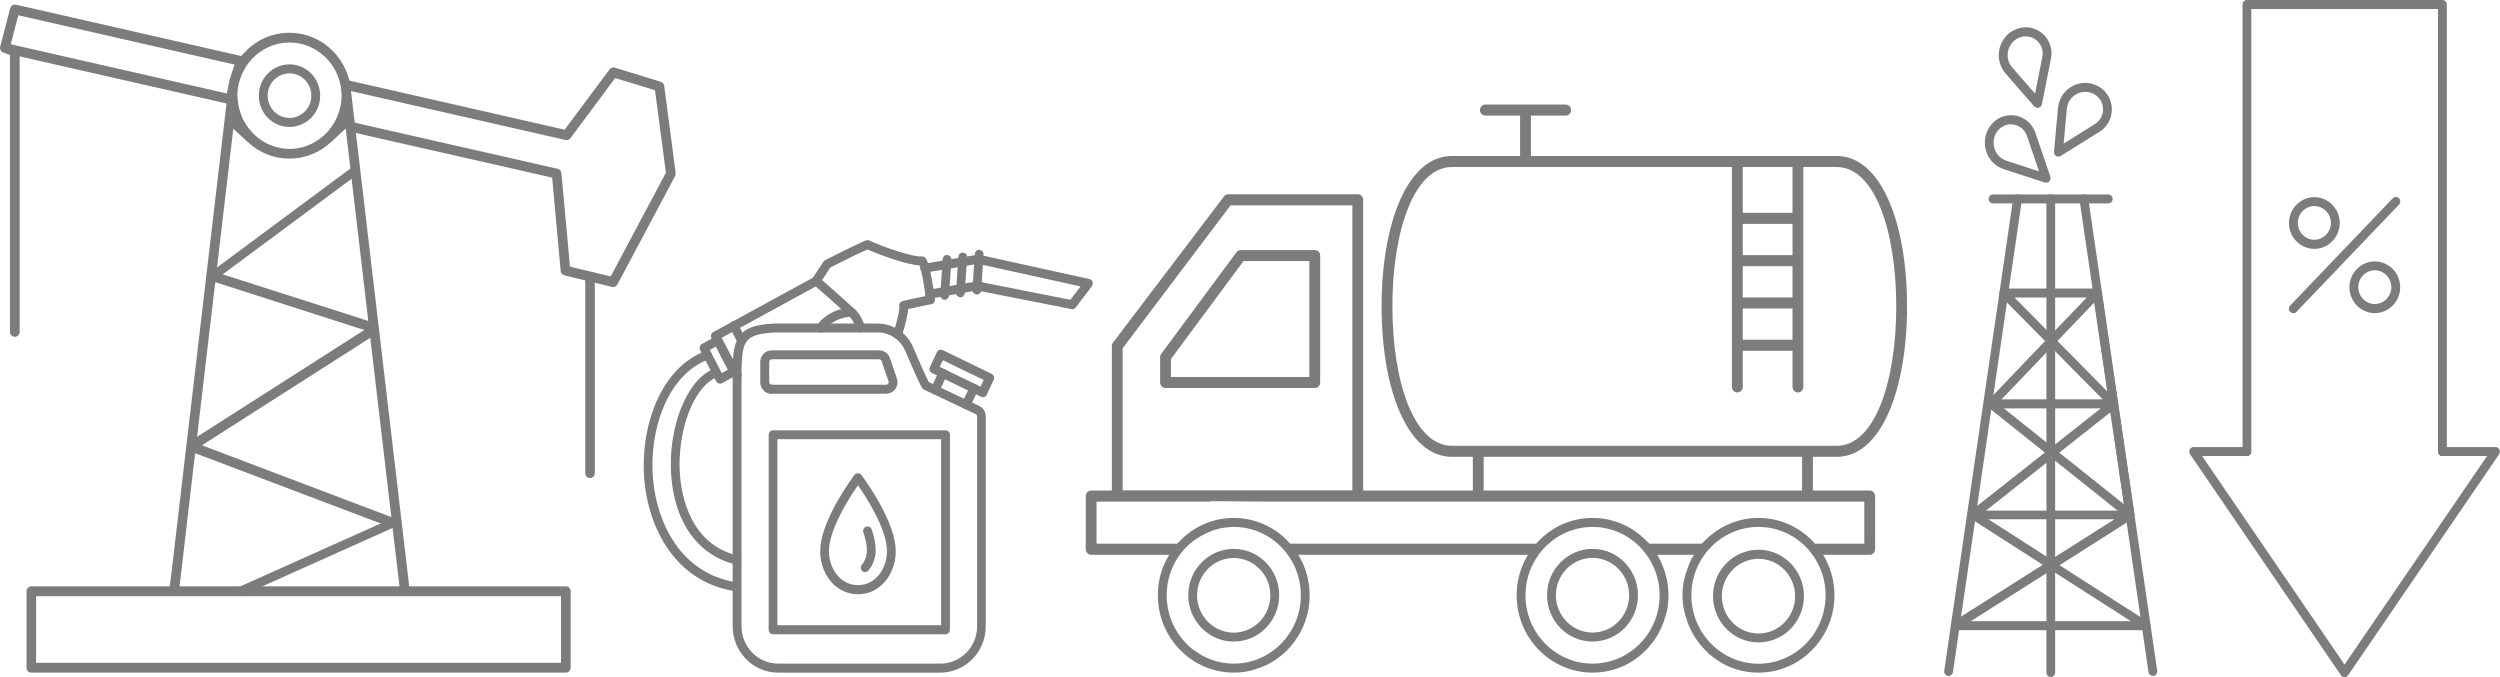
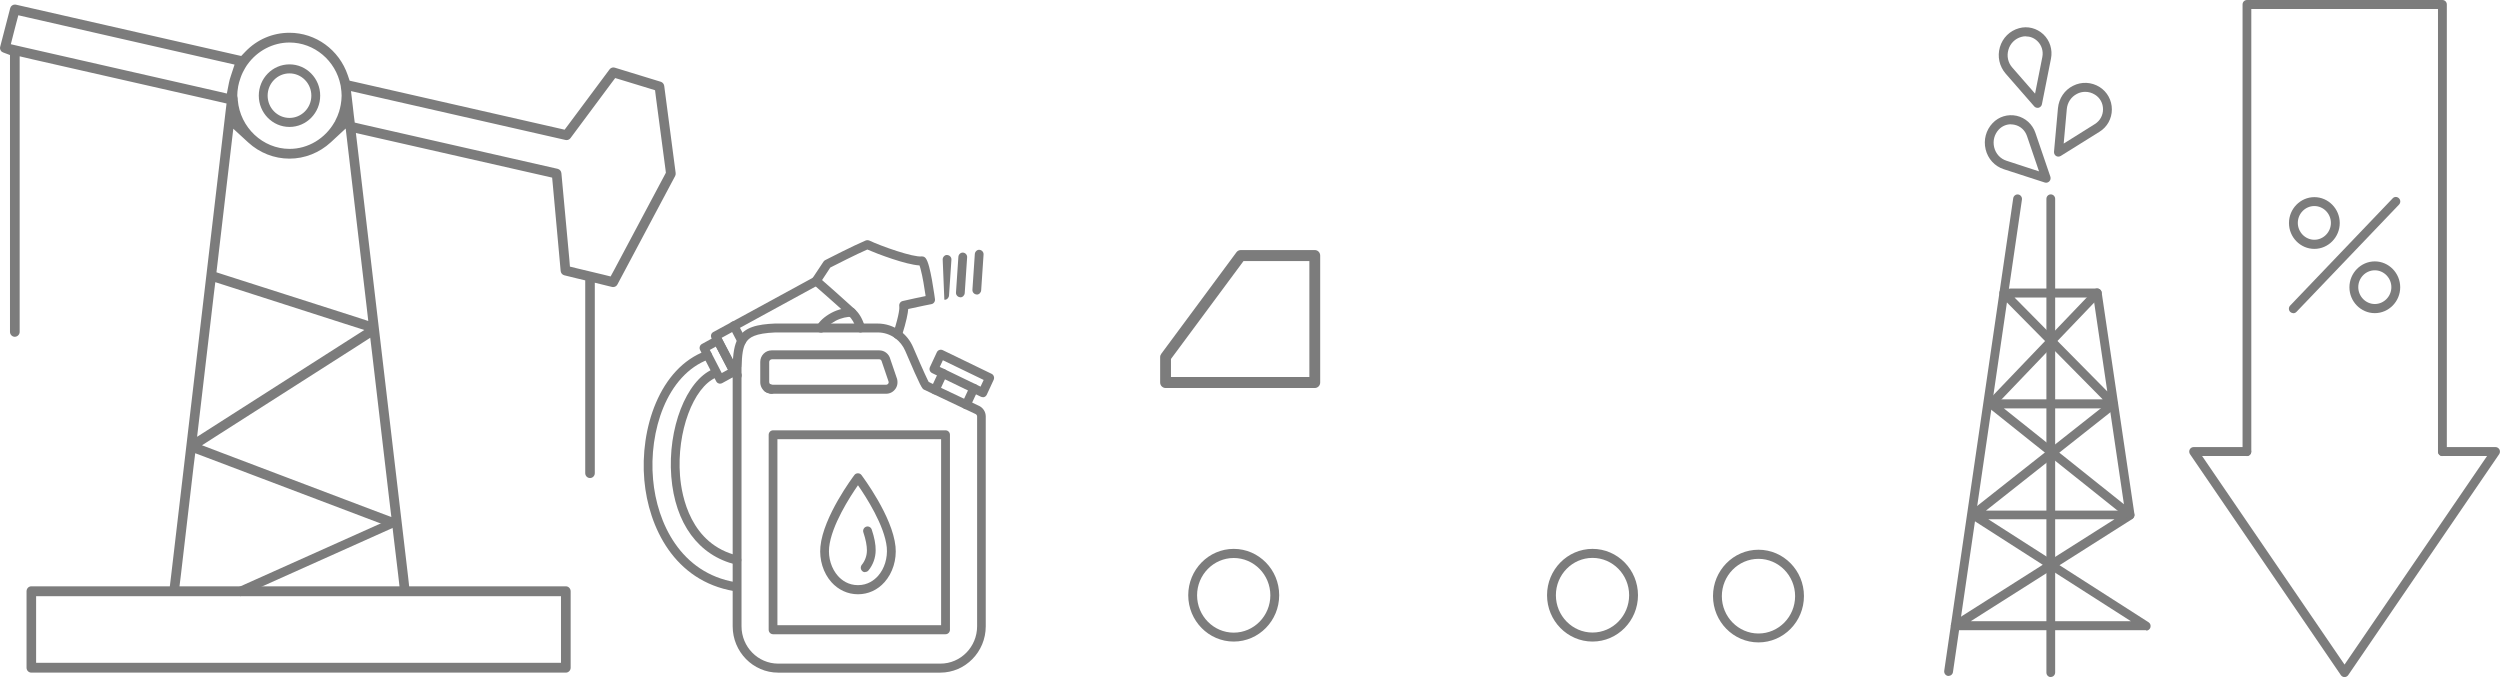
<svg xmlns="http://www.w3.org/2000/svg" width="240" height="65" viewBox="0 0 240 65" fill="none">
  <g clip-path="url(#clip0_1091_378)">
    <path d="M63.764 8.236C63.734 8.052 63.604 7.9 63.434 7.849L59.019 6.495C59.019 6.495 58.929 6.475 58.889 6.475C58.739 6.475 58.609 6.546 58.519 6.658L54.593 11.931L54.204 12.45L53.585 12.308L34.115 7.869L33.565 7.747L33.386 7.218C32.556 4.774 30.309 3.146 27.791 3.146C26.183 3.146 24.675 3.787 23.546 4.968L23.156 5.375L22.617 5.253L1.529 0.448C1.529 0.448 1.459 0.438 1.429 0.438C1.219 0.438 1.029 0.58 0.979 0.784L0.02 4.479C-0.02 4.601 0 4.734 0.07 4.846C0.13 4.958 0.23 5.009 0.31 5.039L0.959 5.283V31.864C0.959 32.118 1.169 32.332 1.419 32.332C1.669 32.332 1.888 32.118 1.888 31.864V5.406L3.097 5.691L20.869 9.732L21.748 9.936L21.638 10.852L19.81 26.438L16.413 55.39L16.303 56.286H3.007C2.748 56.286 2.548 56.5 2.548 56.764V64.104C2.548 64.359 2.748 64.572 3.007 64.572H54.324C54.574 64.572 54.783 64.359 54.783 64.104V56.764C54.783 56.5 54.574 56.286 54.324 56.286H39.279L39.18 55.39L34.335 14.191L34.165 12.766L35.543 13.081L52.296 16.889L53.005 17.052L53.075 17.795L53.824 26.02C53.844 26.214 53.984 26.387 54.174 26.428L55.413 26.733L56.182 26.916V45.424C56.182 45.678 56.382 45.892 56.641 45.892C56.901 45.892 57.101 45.678 57.101 45.424V27.14L58.34 27.446L58.759 27.547C58.759 27.547 58.829 27.558 58.859 27.558C59.029 27.558 59.189 27.466 59.269 27.313L64.813 16.899C64.863 16.807 64.873 16.706 64.863 16.604L63.764 8.236ZM22.777 9.182C22.777 8.908 22.807 8.612 22.867 8.276C22.896 8.144 22.927 8.022 22.956 7.9C22.996 7.747 23.046 7.605 23.096 7.462C23.156 7.289 23.226 7.116 23.306 6.953C23.326 6.902 23.356 6.851 23.386 6.8C23.486 6.617 23.576 6.444 23.696 6.271L23.756 6.19C24.705 4.866 26.213 4.082 27.791 4.082C30.169 4.082 32.227 5.813 32.696 8.185L32.716 8.287V8.317C32.766 8.643 32.796 8.918 32.796 9.182C32.796 9.498 32.756 9.773 32.716 10.027L32.706 10.088C32.686 10.19 32.666 10.302 32.636 10.414C32.626 10.455 32.606 10.516 32.586 10.587H32.577V10.648C32.467 10.995 32.337 11.31 32.177 11.605V11.626L32.117 11.717C31.218 13.305 29.57 14.293 27.801 14.293C25.224 14.293 23.046 12.236 22.827 9.61V9.498C22.827 9.498 22.817 9.406 22.807 9.345L22.787 9.264V9.182H22.777ZM20.779 8.745L2.048 4.479L1.039 4.245L1.299 3.227L1.509 2.413L1.759 1.466L2.698 1.68L21.438 5.955L22.517 6.2L22.167 7.269C22.077 7.533 22.017 7.747 21.977 7.961L21.778 8.979L20.779 8.745ZM19.17 39.814L20.519 28.311L20.669 27.089L21.818 27.456L32.906 31.019L34.974 31.68L33.136 32.851L20.689 40.802L18.921 41.932L19.17 39.814ZM53.854 57.233V63.626H3.467V57.233H53.854ZM37.761 51.308L38.221 55.146L38.35 56.286H17.232L17.372 55.146L18.581 44.792L18.741 43.51L19.93 43.958L37.122 50.473L37.691 50.697L37.761 51.308ZM35.733 34.012L37.371 47.979L37.571 49.638L36.033 49.058L21.288 43.469L19.39 42.746L21.108 41.647L34.215 33.279L35.543 32.424L35.733 34.012ZM35.174 29.247L35.354 30.815L33.885 30.337L21.568 26.397L20.779 26.142L20.879 25.298L22.167 14.303L22.397 12.359L23.826 13.672C24.924 14.68 26.333 15.229 27.791 15.229C29.25 15.229 30.659 14.669 31.757 13.662L33.186 12.338L33.416 14.293L35.174 29.247ZM63.774 16.868L58.989 25.858L58.619 26.54L57.88 26.356L55.413 25.766L54.713 25.593L54.654 24.87L53.894 16.624C53.874 16.421 53.734 16.258 53.535 16.207L34.744 11.931L34.055 11.768L33.965 11.056L33.865 10.17L33.695 8.745L35.074 9.06L54.294 13.438C54.294 13.438 54.364 13.448 54.394 13.448C54.544 13.448 54.673 13.377 54.763 13.265L58.639 8.052L59.059 7.493L59.728 7.696L62.266 8.47L62.885 8.663L62.965 9.315L63.884 16.247L63.924 16.583L63.774 16.868Z" fill="#7C7C7C" />
    <path d="M126.219 24.005H119.126C118.956 24.005 118.806 24.076 118.706 24.208L111.484 33.961C111.414 34.053 111.374 34.164 111.374 34.287V36.72C111.374 37.015 111.614 37.249 111.893 37.249H126.219C126.508 37.249 126.738 37.015 126.738 36.72V24.534C126.738 24.239 126.508 24.005 126.219 24.005ZM125.699 36.19H112.413V34.46L119.376 25.064H125.699V36.19Z" fill="#7C7C7C" />
-     <path d="M179.493 47.093H174.039V43.856H176.326C180.602 43.856 183.079 37.381 183.079 29.421C183.079 21.46 180.602 14.975 176.326 14.975H146.967V11.096H150.303C150.593 11.096 150.823 10.862 150.823 10.567C150.823 10.272 150.593 10.038 150.303 10.038H142.591C142.312 10.038 142.072 10.282 142.072 10.567C142.072 10.852 142.312 11.096 142.591 11.096H145.928V14.975H139.385C135.109 14.975 132.632 21.46 132.632 29.421C132.632 37.381 135.109 43.856 139.385 43.856H141.393V47.093H130.864V19.179C130.864 18.884 130.634 18.65 130.344 18.65H117.917C117.767 18.65 117.627 18.711 117.528 18.823L106.869 32.861C106.789 32.963 106.739 33.085 106.739 33.218V47.093H104.751C104.461 47.093 104.231 47.327 104.231 47.623V52.723C104.231 53.018 104.461 53.262 104.751 53.262H112.243C112.053 53.568 111.893 53.873 111.744 54.209C111.364 55.105 111.154 56.103 111.154 57.151C111.154 61.243 114.421 64.572 118.447 64.572C118.926 64.572 119.396 64.522 119.855 64.43C120.035 64.389 120.215 64.349 120.395 64.287C123.471 63.432 125.729 60.551 125.729 57.151C125.729 55.726 125.329 54.392 124.64 53.262H146.687C146.457 53.629 146.268 54.016 146.108 54.423C145.778 55.268 145.598 56.184 145.598 57.151C145.598 61.243 148.865 64.572 152.881 64.572C153.98 64.572 155.019 64.328 155.958 63.89C156.087 63.819 156.227 63.748 156.357 63.677C156.567 63.554 156.767 63.432 156.957 63.3C157.136 63.178 157.306 63.045 157.466 62.913C157.506 62.893 157.536 62.862 157.566 62.832C157.696 62.72 157.826 62.597 157.945 62.475C157.985 62.445 158.025 62.404 158.065 62.363C158.165 62.251 158.275 62.139 158.355 62.027C158.555 61.814 158.725 61.59 158.875 61.355C158.994 61.193 159.094 61.02 159.194 60.846C159.284 60.684 159.374 60.511 159.454 60.337C159.474 60.317 159.484 60.287 159.484 60.266C159.564 60.093 159.634 59.91 159.704 59.727C159.774 59.533 159.834 59.34 159.893 59.136C159.953 58.973 159.993 58.81 160.023 58.648C160.123 58.159 160.173 57.66 160.173 57.151C160.173 56.449 160.083 55.777 159.893 55.136C159.844 54.952 159.784 54.789 159.724 54.616C159.564 54.138 159.354 53.69 159.084 53.262H162.611C162.351 53.68 162.151 54.138 161.991 54.606C161.971 54.637 161.961 54.677 161.951 54.708C161.901 54.85 161.851 54.993 161.811 55.136L161.682 55.624C161.682 55.624 161.672 55.645 161.672 55.655C161.572 56.133 161.522 56.642 161.522 57.151C161.522 57.66 161.572 58.118 161.662 58.576L161.811 59.136C161.811 59.136 161.831 59.177 161.831 59.197C161.921 59.523 162.031 59.828 162.161 60.134C162.171 60.134 162.171 60.164 162.181 60.175C162.201 60.205 162.211 60.246 162.231 60.276C162.311 60.46 162.401 60.643 162.501 60.816C162.581 60.959 162.661 61.101 162.76 61.243C162.91 61.478 163.08 61.712 163.26 61.926C163.36 62.048 163.46 62.16 163.58 62.282C163.7 62.424 163.829 62.547 163.959 62.669C163.979 62.709 164.009 62.73 164.029 62.74C164.129 62.822 164.239 62.913 164.349 62.995C164.419 63.076 164.499 63.127 164.579 63.178C164.668 63.249 164.758 63.31 164.848 63.371C165.008 63.483 165.168 63.585 165.338 63.677C165.468 63.748 165.608 63.819 165.747 63.89C165.867 63.952 165.997 64.002 166.117 64.053C166.956 64.389 167.855 64.572 168.814 64.572C172.83 64.572 176.107 61.243 176.107 57.151C176.107 56.184 175.927 55.268 175.597 54.423C175.437 54.016 175.247 53.629 175.018 53.262H179.493C179.773 53.262 180.013 53.018 180.013 52.723V47.623C180.013 47.327 179.773 47.093 179.493 47.093ZM167.306 16.034H172.081V20.431H167.306V16.034ZM167.306 21.49H172.081V24.493H167.306V21.49ZM167.306 25.552H172.081V28.555H167.306V25.552ZM167.306 29.614H172.081V32.617H167.306V29.614ZM139.385 42.797C135.749 42.797 133.671 36.669 133.671 29.421C133.671 22.172 135.749 16.034 139.385 16.034H166.267V37.147C166.267 37.432 166.507 37.677 166.786 37.677C167.066 37.677 167.306 37.432 167.306 37.147V33.676H172.081V37.147C172.081 37.432 172.311 37.677 172.6 37.677C172.89 37.677 173.12 37.432 173.12 37.147V16.034H176.326C179.963 16.034 182.04 22.162 182.04 29.421C182.04 36.679 179.963 42.797 176.326 42.797H139.385ZM173 43.856V47.093H142.432V43.856H173ZM107.778 33.431L118.137 19.709H129.825V47.073H107.778V33.431ZM124.88 57.151C124.88 60.765 121.993 63.707 118.447 63.707C117.048 63.707 115.749 63.249 114.691 62.465C114.571 62.394 114.461 62.302 114.351 62.211C112.912 60.999 112.003 59.187 112.003 57.151C112.003 55.339 112.723 53.7 113.891 52.509C113.991 52.407 114.101 52.305 114.211 52.214C114.341 52.102 114.471 52 114.601 51.898C114.77 51.776 114.95 51.664 115.13 51.552C115.2 51.511 115.27 51.471 115.33 51.44C115.41 51.389 115.49 51.349 115.57 51.318C115.64 51.267 115.719 51.236 115.799 51.196C115.959 51.124 116.109 51.043 116.279 50.982C116.419 50.921 116.559 50.88 116.698 50.84C116.818 50.799 116.948 50.768 117.078 50.738C117.178 50.707 117.288 50.687 117.388 50.677C117.508 50.656 117.627 50.636 117.757 50.626C117.837 50.615 117.917 50.605 117.997 50.605C118.147 50.605 118.297 50.585 118.447 50.585C121.993 50.585 124.88 53.527 124.88 57.151ZM152.881 63.707C149.334 63.707 146.447 60.765 146.447 57.151C146.447 53.537 149.334 50.585 152.881 50.585C156.427 50.585 159.324 53.527 159.324 57.151C159.324 60.775 156.437 63.707 152.881 63.707ZM168.814 63.717C165.258 63.717 162.371 60.765 162.371 57.151C162.371 53.537 165.258 50.585 168.814 50.585C172.37 50.585 175.257 53.527 175.257 57.151C175.257 60.775 172.36 63.717 168.814 63.717ZM178.974 52.193H174.229C174.169 52.112 174.089 52.031 174.019 51.949C172.69 50.575 170.842 49.72 168.814 49.72C167.056 49.72 165.438 50.361 164.179 51.42C163.999 51.572 163.829 51.735 163.66 51.898L163.37 52.193H158.335L158.045 51.898H158.035C156.717 50.554 154.899 49.72 152.881 49.72C150.863 49.72 149.005 50.575 147.696 51.949C147.616 52.031 147.536 52.112 147.476 52.193H123.851C123.022 51.226 121.933 50.493 120.694 50.086C120.664 50.076 120.634 50.066 120.604 50.056C119.925 49.842 119.196 49.72 118.447 49.72C116.389 49.72 114.521 50.595 113.202 52C113.132 52.061 113.072 52.122 113.032 52.193H105.27V48.152H116.269L116.169 48.111L121.124 48.152H178.974V52.193Z" fill="#7C7C7C" />
    <path d="M234.466 43.785C234.236 43.785 234.047 43.591 234.047 43.357V0.865H216.125V43.357C216.125 43.591 215.935 43.785 215.706 43.785C215.476 43.785 215.286 43.591 215.286 43.357V0.428C215.286 0.193 215.476 0 215.706 0H234.476C234.706 0 234.896 0.193 234.896 0.428V43.347C234.896 43.581 234.706 43.775 234.476 43.775L234.466 43.785Z" fill="#7C7C7C" />
    <path d="M225.075 65C224.936 65 224.806 64.929 224.726 64.817L210.241 43.601C210.151 43.469 210.141 43.296 210.211 43.154C210.281 43.011 210.431 42.919 210.591 42.919H215.695C215.925 42.919 216.115 43.113 216.115 43.347C216.115 43.581 215.925 43.774 215.695 43.774H211.4L225.075 63.799L238.761 43.774H234.466C234.236 43.774 234.046 43.581 234.046 43.347C234.046 43.113 234.236 42.919 234.466 42.919H239.57C239.73 42.919 239.87 43.011 239.95 43.154C240.02 43.296 240.01 43.469 239.92 43.601L225.425 64.817C225.345 64.929 225.215 65 225.075 65Z" fill="#7C7C7C" />
    <path d="M27.791 12.186C26.162 12.186 24.844 10.842 24.844 9.182C24.844 7.523 26.162 6.179 27.791 6.179C29.419 6.179 30.738 7.523 30.738 9.182C30.738 10.842 29.419 12.186 27.791 12.186ZM27.791 7.045C26.632 7.045 25.693 8.002 25.693 9.182C25.693 10.363 26.632 11.32 27.791 11.32C28.95 11.32 29.889 10.363 29.889 9.182C29.889 8.002 28.95 7.045 27.791 7.045Z" fill="#7C7C7C" />
-     <path d="M33.787 16.066L19.807 26.436L20.306 27.136L34.287 16.766L33.787 16.066Z" fill="#7C7C7C" />
    <path d="M37.341 49.895L22.71 56.452L23.052 57.244L37.683 50.687L37.341 49.895Z" fill="#7C7C7C" />
    <path d="M118.437 61.59C116.029 61.59 114.071 59.594 114.071 57.141C114.071 54.688 116.029 52.692 118.437 52.692C120.844 52.692 122.802 54.688 122.802 57.141C122.802 59.594 120.844 61.59 118.437 61.59ZM118.437 53.568C116.499 53.568 114.92 55.176 114.92 57.151C114.92 59.126 116.499 60.734 118.437 60.734C120.375 60.734 121.953 59.126 121.953 57.151C121.953 55.176 120.375 53.568 118.437 53.568Z" fill="#7C7C7C" />
    <path d="M152.881 61.59C150.474 61.59 148.516 59.594 148.516 57.141C148.516 54.688 150.474 52.692 152.881 52.692C155.289 52.692 157.247 54.688 157.247 57.141C157.247 59.594 155.289 61.59 152.881 61.59ZM152.881 53.558C150.943 53.558 149.365 55.166 149.365 57.141C149.365 59.116 150.943 60.724 152.881 60.724C154.819 60.724 156.397 59.116 156.397 57.141C156.397 55.166 154.819 53.558 152.881 53.558Z" fill="#7C7C7C" />
    <path d="M168.814 61.671C166.406 61.671 164.448 59.676 164.448 57.222C164.448 54.769 166.406 52.774 168.814 52.774C171.221 52.774 173.179 54.769 173.179 57.222C173.179 59.676 171.221 61.671 168.814 61.671ZM168.814 53.649C166.876 53.649 165.297 55.258 165.297 57.233C165.297 59.208 166.876 60.816 168.814 60.816C170.752 60.816 172.33 59.208 172.33 57.233C172.33 55.258 170.752 53.649 168.814 53.649Z" fill="#7C7C7C" />
    <path d="M222.179 23.893C220.83 23.893 219.741 22.773 219.741 21.409C219.741 20.045 220.84 18.925 222.179 18.925C223.517 18.925 224.616 20.045 224.616 21.409C224.616 22.773 223.517 23.893 222.179 23.893ZM222.179 19.78C221.3 19.78 220.59 20.513 220.59 21.399C220.59 22.284 221.31 23.017 222.179 23.017C223.048 23.017 223.767 22.284 223.767 21.399C223.767 20.513 223.048 19.78 222.179 19.78Z" fill="#7C7C7C" />
    <path d="M227.982 30.062C226.634 30.062 225.545 28.942 225.545 27.578C225.545 26.214 226.644 25.094 227.982 25.094C229.321 25.094 230.42 26.214 230.42 27.578C230.42 28.942 229.321 30.062 227.982 30.062ZM227.982 25.949C227.103 25.949 226.394 26.682 226.394 27.568C226.394 28.453 227.113 29.186 227.982 29.186C228.851 29.186 229.571 28.453 229.571 27.568C229.571 26.682 228.851 25.949 227.982 25.949Z" fill="#7C7C7C" />
    <path d="M220.16 30.062C220.051 30.062 219.951 30.021 219.861 29.94C219.691 29.777 219.691 29.502 219.861 29.329L229.701 19.037C229.86 18.864 230.13 18.864 230.3 19.037C230.47 19.21 230.47 19.474 230.3 19.648L220.46 29.94C220.38 30.021 220.27 30.072 220.16 30.072V30.062Z" fill="#7C7C7C" />
-     <path d="M102.943 29.675C102.943 29.675 102.894 29.675 102.864 29.675L93.783 27.883L89.318 28.667C89.088 28.708 88.868 28.545 88.828 28.311C88.788 28.077 88.948 27.853 89.178 27.812L93.713 27.018C93.763 27.018 93.813 27.018 93.863 27.018L102.754 28.779L103.733 27.497L93.883 25.328L88.848 26.173C88.618 26.214 88.399 26.051 88.359 25.817C88.319 25.583 88.479 25.359 88.708 25.318L93.823 24.453C93.873 24.453 93.933 24.453 93.983 24.453L104.572 26.784C104.712 26.814 104.832 26.916 104.881 27.059C104.931 27.201 104.911 27.354 104.822 27.476L103.273 29.512C103.193 29.624 103.063 29.685 102.933 29.685L102.943 29.675Z" fill="#7C7C7C" />
    <path d="M69.119 36.832C69.119 36.832 69.039 36.832 68.999 36.811C68.889 36.781 68.799 36.699 68.749 36.597L67.211 33.605C67.101 33.391 67.181 33.136 67.38 33.024L68.709 32.291C68.809 32.24 68.929 32.22 69.039 32.261C69.149 32.291 69.239 32.373 69.288 32.475L70.827 35.468C70.937 35.681 70.857 35.936 70.657 36.048L69.329 36.781C69.269 36.811 69.199 36.832 69.129 36.832H69.119ZM68.14 33.594L69.288 35.814L69.878 35.488L68.729 33.269L68.14 33.594Z" fill="#7C7C7C" />
    <path d="M93.773 28.27C93.773 28.27 93.753 28.27 93.743 28.27C93.513 28.25 93.333 28.046 93.353 27.812L93.583 24.381C93.603 24.147 93.813 23.954 94.032 23.984C94.262 24.005 94.442 24.208 94.422 24.442L94.192 27.873C94.172 28.097 93.992 28.28 93.773 28.28V28.27Z" fill="#7C7C7C" />
    <path d="M92.195 28.535C92.195 28.535 92.174 28.535 92.165 28.535C91.935 28.515 91.755 28.311 91.775 28.077L92.005 24.646C92.025 24.412 92.234 24.229 92.454 24.249C92.684 24.27 92.864 24.473 92.844 24.707L92.614 28.138C92.594 28.362 92.414 28.545 92.195 28.545V28.535Z" fill="#7C7C7C" />
-     <path d="M90.687 28.769C90.687 28.769 90.667 28.769 90.657 28.769C90.427 28.749 90.247 28.545 90.267 28.311L90.497 24.88C90.517 24.646 90.727 24.442 90.946 24.483C91.176 24.504 91.356 24.707 91.336 24.941L91.106 28.372C91.086 28.596 90.906 28.779 90.687 28.779V28.769Z" fill="#7C7C7C" />
+     <path d="M90.687 28.769C90.687 28.769 90.667 28.769 90.657 28.769L90.497 24.88C90.517 24.646 90.727 24.442 90.946 24.483C91.176 24.504 91.356 24.707 91.336 24.941L91.106 28.372C91.086 28.596 90.906 28.779 90.687 28.779V28.769Z" fill="#7C7C7C" />
    <path d="M78.799 31.925C78.739 31.925 78.669 31.915 78.609 31.884C78.399 31.782 78.309 31.518 78.419 31.304C78.629 30.866 79.148 30.398 79.798 30.042C80.437 29.695 81.296 29.492 81.806 29.573C82.035 29.614 82.195 29.828 82.165 30.062C82.125 30.296 81.916 30.469 81.686 30.428C81.426 30.388 80.747 30.51 80.207 30.805C79.648 31.11 79.298 31.467 79.188 31.691C79.118 31.843 78.959 31.935 78.809 31.935L78.799 31.925Z" fill="#7C7C7C" />
    <path d="M74.044 37.799C74.044 37.799 73.954 37.799 73.904 37.779L73.554 37.656C73.334 37.575 73.215 37.331 73.294 37.107C73.374 36.883 73.614 36.771 73.834 36.842L74.174 36.964C74.393 37.045 74.513 37.29 74.433 37.514C74.373 37.697 74.203 37.809 74.034 37.809L74.044 37.799Z" fill="#7C7C7C" />
    <path d="M70.757 36.465C70.657 36.465 70.557 36.435 70.478 36.363C70.318 36.221 70.188 36.058 70.098 35.875L68.3 32.454C68.25 32.352 68.24 32.23 68.27 32.129C68.3 32.017 68.38 31.925 68.48 31.874L78.15 26.601C78.359 26.489 78.609 26.57 78.729 26.774C78.839 26.988 78.759 27.242 78.559 27.364L69.269 32.434L70.867 35.468C70.917 35.559 70.977 35.641 71.057 35.712C71.237 35.865 71.257 36.139 71.097 36.323C71.017 36.425 70.897 36.475 70.777 36.475L70.757 36.465Z" fill="#7C7C7C" />
    <path d="M71.207 33.147C71.057 33.147 70.907 33.065 70.827 32.922L70.078 31.487C69.968 31.273 70.048 31.019 70.248 30.897C70.457 30.785 70.707 30.866 70.827 31.07L71.576 32.505C71.686 32.719 71.606 32.973 71.406 33.096C71.347 33.126 71.277 33.147 71.207 33.147Z" fill="#7C7C7C" />
    <path d="M82.625 31.925C82.445 31.925 82.275 31.803 82.215 31.619C82.035 31.019 81.786 30.591 81.476 30.327C81.296 30.174 81.266 29.909 81.406 29.716C81.556 29.533 81.816 29.502 82.006 29.645C82.455 30.011 82.795 30.591 83.025 31.355C83.094 31.579 82.965 31.823 82.745 31.894C82.705 31.904 82.665 31.915 82.625 31.915V31.925Z" fill="#7C7C7C" />
    <path d="M86.161 32.536C86.161 32.536 86.071 32.536 86.031 32.515C85.811 32.444 85.682 32.2 85.761 31.966C86.371 30.062 86.351 29.522 86.331 29.4C86.291 29.176 86.431 28.952 86.651 28.901C87.43 28.718 88.349 28.525 88.858 28.423L88.838 28.28C88.748 27.68 88.579 26.56 88.379 25.837C88.339 25.674 88.299 25.562 88.269 25.481C86.98 25.41 84.263 24.392 83.264 23.954C82.265 24.381 80.187 25.44 79.708 25.684L78.919 26.886C79.538 27.425 81.007 28.728 81.956 29.594C81.986 29.614 82.005 29.634 82.015 29.645C82.195 29.797 82.225 30.072 82.075 30.255C81.925 30.439 81.656 30.469 81.476 30.316L81.746 29.98L81.426 30.276C80.177 29.125 78.079 27.293 78.07 27.293C77.91 27.15 77.87 26.906 77.99 26.723L79.058 25.114C79.099 25.053 79.158 25.002 79.218 24.972C79.328 24.911 82.045 23.526 83.104 23.088C83.214 23.048 83.334 23.048 83.444 23.088C84.653 23.659 87.68 24.717 88.479 24.616C88.629 24.605 88.778 24.666 88.868 24.789C88.988 24.951 89.088 25.206 89.198 25.613C89.388 26.336 89.568 27.395 89.677 28.158C89.727 28.494 89.757 28.718 89.757 28.718C89.787 28.942 89.638 29.156 89.418 29.197C89.418 29.197 88.259 29.421 87.19 29.665C87.16 30.062 87.03 30.805 86.581 32.23C86.521 32.413 86.351 32.526 86.181 32.526L86.161 32.536Z" fill="#7C7C7C" />
    <path d="M70.537 56.744C70.537 56.744 70.487 56.744 70.467 56.744C64.733 55.777 62.256 50.605 61.856 46.106C61.416 41.178 63.304 35.325 67.77 33.686C67.99 33.605 68.229 33.717 68.309 33.941C68.389 34.164 68.269 34.409 68.049 34.49C63.994 35.987 62.276 41.423 62.695 46.024C63.065 50.208 65.342 55.003 70.597 55.889C70.827 55.929 70.987 56.154 70.947 56.388C70.916 56.601 70.737 56.754 70.527 56.754L70.537 56.744Z" fill="#7C7C7C" />
    <path d="M70.757 54.209C70.757 54.209 70.697 54.209 70.657 54.199C67.07 53.344 64.803 50.269 64.443 45.749C64.084 41.138 65.882 36.516 68.449 35.437C68.659 35.345 68.919 35.447 68.999 35.671C69.088 35.895 68.989 36.139 68.769 36.231C66.551 37.157 64.953 41.484 65.282 45.668C65.432 47.612 66.281 52.265 70.837 53.344C71.066 53.395 71.206 53.629 71.156 53.863C71.106 54.066 70.936 54.199 70.747 54.199L70.757 54.209Z" fill="#7C7C7C" />
    <path d="M92.753 39.285C92.694 39.285 92.633 39.275 92.574 39.244C92.364 39.143 92.274 38.888 92.374 38.664L93.103 37.096C93.203 36.883 93.453 36.791 93.672 36.893C93.882 36.995 93.972 37.249 93.872 37.473L93.143 39.041C93.073 39.194 92.913 39.285 92.763 39.285H92.753Z" fill="#7C7C7C" />
    <path d="M89.767 37.86C89.707 37.86 89.647 37.85 89.587 37.819C89.377 37.717 89.288 37.463 89.388 37.239L90.127 35.651C90.227 35.437 90.476 35.345 90.696 35.447C90.906 35.549 90.996 35.803 90.896 36.028L90.157 37.616C90.087 37.768 89.927 37.86 89.777 37.86H89.767Z" fill="#7C7C7C" />
    <path d="M94.342 38.125C94.282 38.125 94.222 38.114 94.162 38.084L89.477 35.814C89.377 35.763 89.297 35.681 89.257 35.569C89.217 35.457 89.227 35.345 89.277 35.233L89.936 33.818C90.036 33.605 90.286 33.513 90.506 33.615L95.191 35.885C95.401 35.987 95.491 36.241 95.391 36.465L94.731 37.891C94.681 37.992 94.602 38.074 94.492 38.114C94.442 38.135 94.402 38.135 94.352 38.135L94.342 38.125ZM90.216 35.223L94.132 37.117L94.432 36.475L90.516 34.582L90.216 35.223Z" fill="#7C7C7C" />
    <path d="M90.286 64.573H74.702C72.295 64.573 70.337 62.577 70.337 60.124V35.254C70.357 33.89 70.507 33.096 70.836 32.495C71.466 31.395 72.714 31.131 74.393 31.06H84.252C85.022 31.06 85.771 31.304 86.4 31.752C86.95 32.149 87.389 32.699 87.659 33.33C88.718 35.803 89.057 36.486 89.157 36.669L94.002 38.969C94.382 39.153 94.632 39.55 94.632 39.977V60.124C94.632 62.577 92.674 64.573 90.266 64.573H90.286ZM71.186 35.254V60.124C71.186 62.099 72.764 63.707 74.702 63.707H90.286C92.224 63.707 93.802 62.099 93.802 60.124V39.977C93.802 39.886 93.743 39.794 93.663 39.753L88.718 37.412C88.528 37.32 88.438 37.28 86.9 33.676C86.69 33.187 86.35 32.77 85.931 32.454C85.441 32.108 84.872 31.915 84.272 31.915H74.433C72.505 31.996 71.905 32.373 71.586 32.922C71.326 33.37 71.216 34.053 71.196 35.244L71.186 35.254Z" fill="#7C7C7C" />
    <path d="M85.072 37.799H74.073C73.803 37.789 73.614 37.717 73.444 37.595C73.154 37.392 72.984 37.045 72.984 36.689V34.745C72.984 34.134 73.474 33.635 74.073 33.635H84.412C84.912 33.635 85.352 33.981 85.471 34.48L86.121 36.384C86.211 36.76 86.141 37.106 85.931 37.371C85.721 37.646 85.411 37.799 85.072 37.799ZM74.083 34.5C73.953 34.5 73.844 34.612 73.844 34.745V36.689C73.844 36.771 73.883 36.842 73.943 36.893C73.983 36.923 74.023 36.934 74.063 36.934H85.072C85.172 36.934 85.232 36.872 85.262 36.842C85.292 36.811 85.332 36.73 85.302 36.628L84.682 34.806C84.682 34.806 84.642 34.694 84.642 34.684C84.612 34.572 84.522 34.49 84.403 34.49H74.063L74.083 34.5Z" fill="#7C7C7C" />
    <path d="M90.775 60.887H74.213C73.983 60.887 73.793 60.694 73.793 60.46V41.739C73.793 41.504 73.983 41.311 74.213 41.311H90.775C91.005 41.311 91.195 41.504 91.195 41.739V60.46C91.195 60.694 91.005 60.887 90.775 60.887ZM74.632 60.022H90.346V42.166H74.632V60.022Z" fill="#7C7C7C" />
    <path d="M82.365 57.049C81.386 57.049 80.487 56.632 79.817 55.889C79.028 55.003 78.639 53.731 78.759 52.478C79.038 49.567 81.905 45.76 82.025 45.597C82.185 45.383 82.535 45.383 82.695 45.597C82.814 45.76 85.681 49.567 85.971 52.478C86.091 53.731 85.701 55.003 84.912 55.889C84.243 56.642 83.344 57.049 82.365 57.049ZM82.365 46.584C81.606 47.673 79.808 50.453 79.598 52.55C79.498 53.568 79.817 54.586 80.447 55.298C80.806 55.695 81.426 56.174 82.365 56.174C83.304 56.174 83.923 55.695 84.283 55.298C84.912 54.596 85.222 53.568 85.132 52.55C84.922 50.453 83.124 47.673 82.365 46.584Z" fill="#7C7C7C" />
    <path d="M83.055 54.932C82.955 54.932 82.865 54.901 82.785 54.83C82.605 54.677 82.585 54.403 82.735 54.219C83.044 53.843 83.224 53.344 83.224 52.835C83.224 52.377 83.114 51.796 82.885 51.114C82.805 50.89 82.925 50.646 83.144 50.565C83.364 50.483 83.604 50.605 83.684 50.829C83.944 51.603 84.073 52.275 84.063 52.835C84.063 53.537 83.804 54.24 83.374 54.759C83.294 54.861 83.174 54.911 83.044 54.911L83.055 54.932Z" fill="#7C7C7C" />
    <path d="M187.065 64.888C187.065 64.888 187.025 64.888 187.005 64.888C186.775 64.858 186.615 64.634 186.645 64.399L193.268 19.037C193.298 18.803 193.528 18.63 193.748 18.67C193.978 18.701 194.137 18.925 194.107 19.159L187.484 64.522C187.454 64.735 187.275 64.888 187.065 64.888Z" fill="#7C7C7C" />
-     <path d="M206.674 64.888C206.464 64.888 206.285 64.735 206.255 64.522L199.632 19.159C199.602 18.925 199.761 18.701 199.991 18.67C200.221 18.63 200.441 18.793 200.471 19.037L207.094 64.399C207.124 64.633 206.964 64.858 206.734 64.888C206.714 64.888 206.694 64.888 206.674 64.888Z" fill="#7C7C7C" />
    <path d="M196.875 65C196.645 65 196.455 64.807 196.455 64.572V19.088C196.455 18.854 196.645 18.66 196.875 18.66C197.105 18.66 197.295 18.854 197.295 19.088V64.562C197.295 64.796 197.105 64.99 196.875 64.99V65Z" fill="#7C7C7C" />
-     <path d="M202.399 19.525H191.331C191.101 19.525 190.911 19.332 190.911 19.098C190.911 18.864 191.101 18.67 191.331 18.67H202.399C202.629 18.67 202.819 18.864 202.819 19.098C202.819 19.332 202.629 19.525 202.399 19.525Z" fill="#7C7C7C" />
    <path d="M206.035 60.5H187.704C187.514 60.5 187.344 60.368 187.294 60.185C187.244 60.002 187.314 59.798 187.474 59.696L196.105 54.219L189.182 49.781C189.182 49.781 189.172 49.781 189.162 49.781C189.082 49.72 189.022 49.638 188.992 49.547C188.992 49.516 188.982 49.486 188.972 49.455C188.972 49.374 188.982 49.292 189.022 49.221C189.032 49.2 189.042 49.18 189.062 49.17C189.082 49.139 189.112 49.109 189.152 49.089L202.628 38.45C202.818 38.308 203.078 38.338 203.228 38.532C203.367 38.725 203.337 38.99 203.148 39.143L190.651 49.017H204.476C204.666 49.017 204.836 49.15 204.886 49.333C204.936 49.516 204.866 49.72 204.706 49.822L197.713 54.26L206.264 59.737C206.424 59.839 206.494 60.032 206.444 60.226C206.394 60.409 206.224 60.541 206.035 60.541V60.5ZM189.192 59.635H204.566L196.914 54.739L189.192 59.635ZM190.88 49.852L196.904 53.71L202.988 49.852H190.88Z" fill="#7C7C7C" />
    <path d="M204.477 49.852C204.387 49.852 204.287 49.822 204.217 49.76L190.881 39.112C190.741 39 190.681 38.807 190.741 38.634C190.801 38.461 190.961 38.338 191.14 38.338H201.859L192.07 28.433C191.9 28.26 191.9 27.995 192.07 27.822C192.239 27.649 192.509 27.649 192.669 27.822L192.689 27.843C192.769 27.751 192.879 27.7 193.009 27.7H201.34C201.55 27.7 201.729 27.853 201.759 28.067L204.906 49.363C204.936 49.536 204.846 49.709 204.696 49.801C204.626 49.842 204.557 49.862 204.487 49.862L204.477 49.852ZM192.369 39.204L203.897 48.407L202.539 39.204H192.369ZM193.398 28.565L202.299 37.575L200.97 28.565H193.398Z" fill="#7C7C7C" />
    <path d="M191.141 39.204C191.031 39.204 190.931 39.163 190.841 39.081C190.671 38.919 190.671 38.644 190.841 38.471L201.031 27.822C201.19 27.649 201.46 27.649 201.63 27.822C201.8 27.985 201.8 28.26 201.63 28.433L191.441 39.081C191.361 39.163 191.251 39.214 191.141 39.214V39.204Z" fill="#7C7C7C" />
    <path d="M196.425 17.54C196.425 17.54 196.335 17.54 196.295 17.52L192.369 16.247C191.49 15.962 190.841 15.25 190.621 14.344C190.401 13.438 190.651 12.491 191.29 11.819C191.89 11.188 192.749 10.934 193.598 11.117C194.437 11.31 195.116 11.921 195.396 12.745L196.835 16.96C196.885 17.113 196.855 17.286 196.735 17.408C196.655 17.489 196.545 17.54 196.435 17.54H196.425ZM193.049 11.931C192.619 11.931 192.2 12.104 191.89 12.43C191.46 12.888 191.29 13.519 191.44 14.14C191.59 14.761 192.03 15.24 192.629 15.433L195.746 16.451L194.587 13.051C194.397 12.501 193.958 12.104 193.408 11.982C193.288 11.951 193.169 11.941 193.049 11.941V11.931Z" fill="#7C7C7C" />
    <path d="M197.604 15.036C197.524 15.036 197.444 15.016 197.384 14.975C197.244 14.883 197.175 14.731 197.185 14.568L197.564 10.384C197.654 9.447 198.193 8.643 199.013 8.236C199.832 7.818 200.791 7.869 201.57 8.358C202.299 8.826 202.739 9.62 202.739 10.506C202.739 11.381 202.299 12.186 201.56 12.644L197.824 14.975C197.754 15.016 197.674 15.036 197.604 15.036ZM200.181 8.816C199.912 8.816 199.642 8.877 199.392 9.009C198.833 9.294 198.473 9.834 198.413 10.465L198.114 13.784L201.12 11.901C201.6 11.595 201.89 11.076 201.89 10.496C201.89 9.915 201.61 9.396 201.12 9.091C200.831 8.908 200.511 8.816 200.181 8.816Z" fill="#7C7C7C" />
    <path d="M195.605 10.353C195.486 10.353 195.366 10.302 195.286 10.211L192.549 7.075C191.939 6.373 191.729 5.426 191.989 4.53C192.249 3.634 192.938 2.952 193.827 2.708C194.656 2.474 195.535 2.708 196.165 3.298C196.794 3.899 197.064 4.774 196.894 5.63L196.025 10.007C195.995 10.17 195.875 10.292 195.715 10.343C195.675 10.343 195.645 10.353 195.605 10.353ZM194.477 3.482C194.337 3.482 194.187 3.502 194.047 3.543C193.448 3.706 192.978 4.174 192.808 4.774C192.628 5.385 192.768 6.027 193.188 6.495L195.366 8.989L196.065 5.467C196.175 4.897 195.995 4.327 195.585 3.94C195.276 3.644 194.886 3.492 194.477 3.492V3.482Z" fill="#7C7C7C" />
  </g>
  <defs>
    <clipPath id="clip0_1091_378">
      <rect width="240" height="65" fill="white" />
    </clipPath>
  </defs>
</svg>